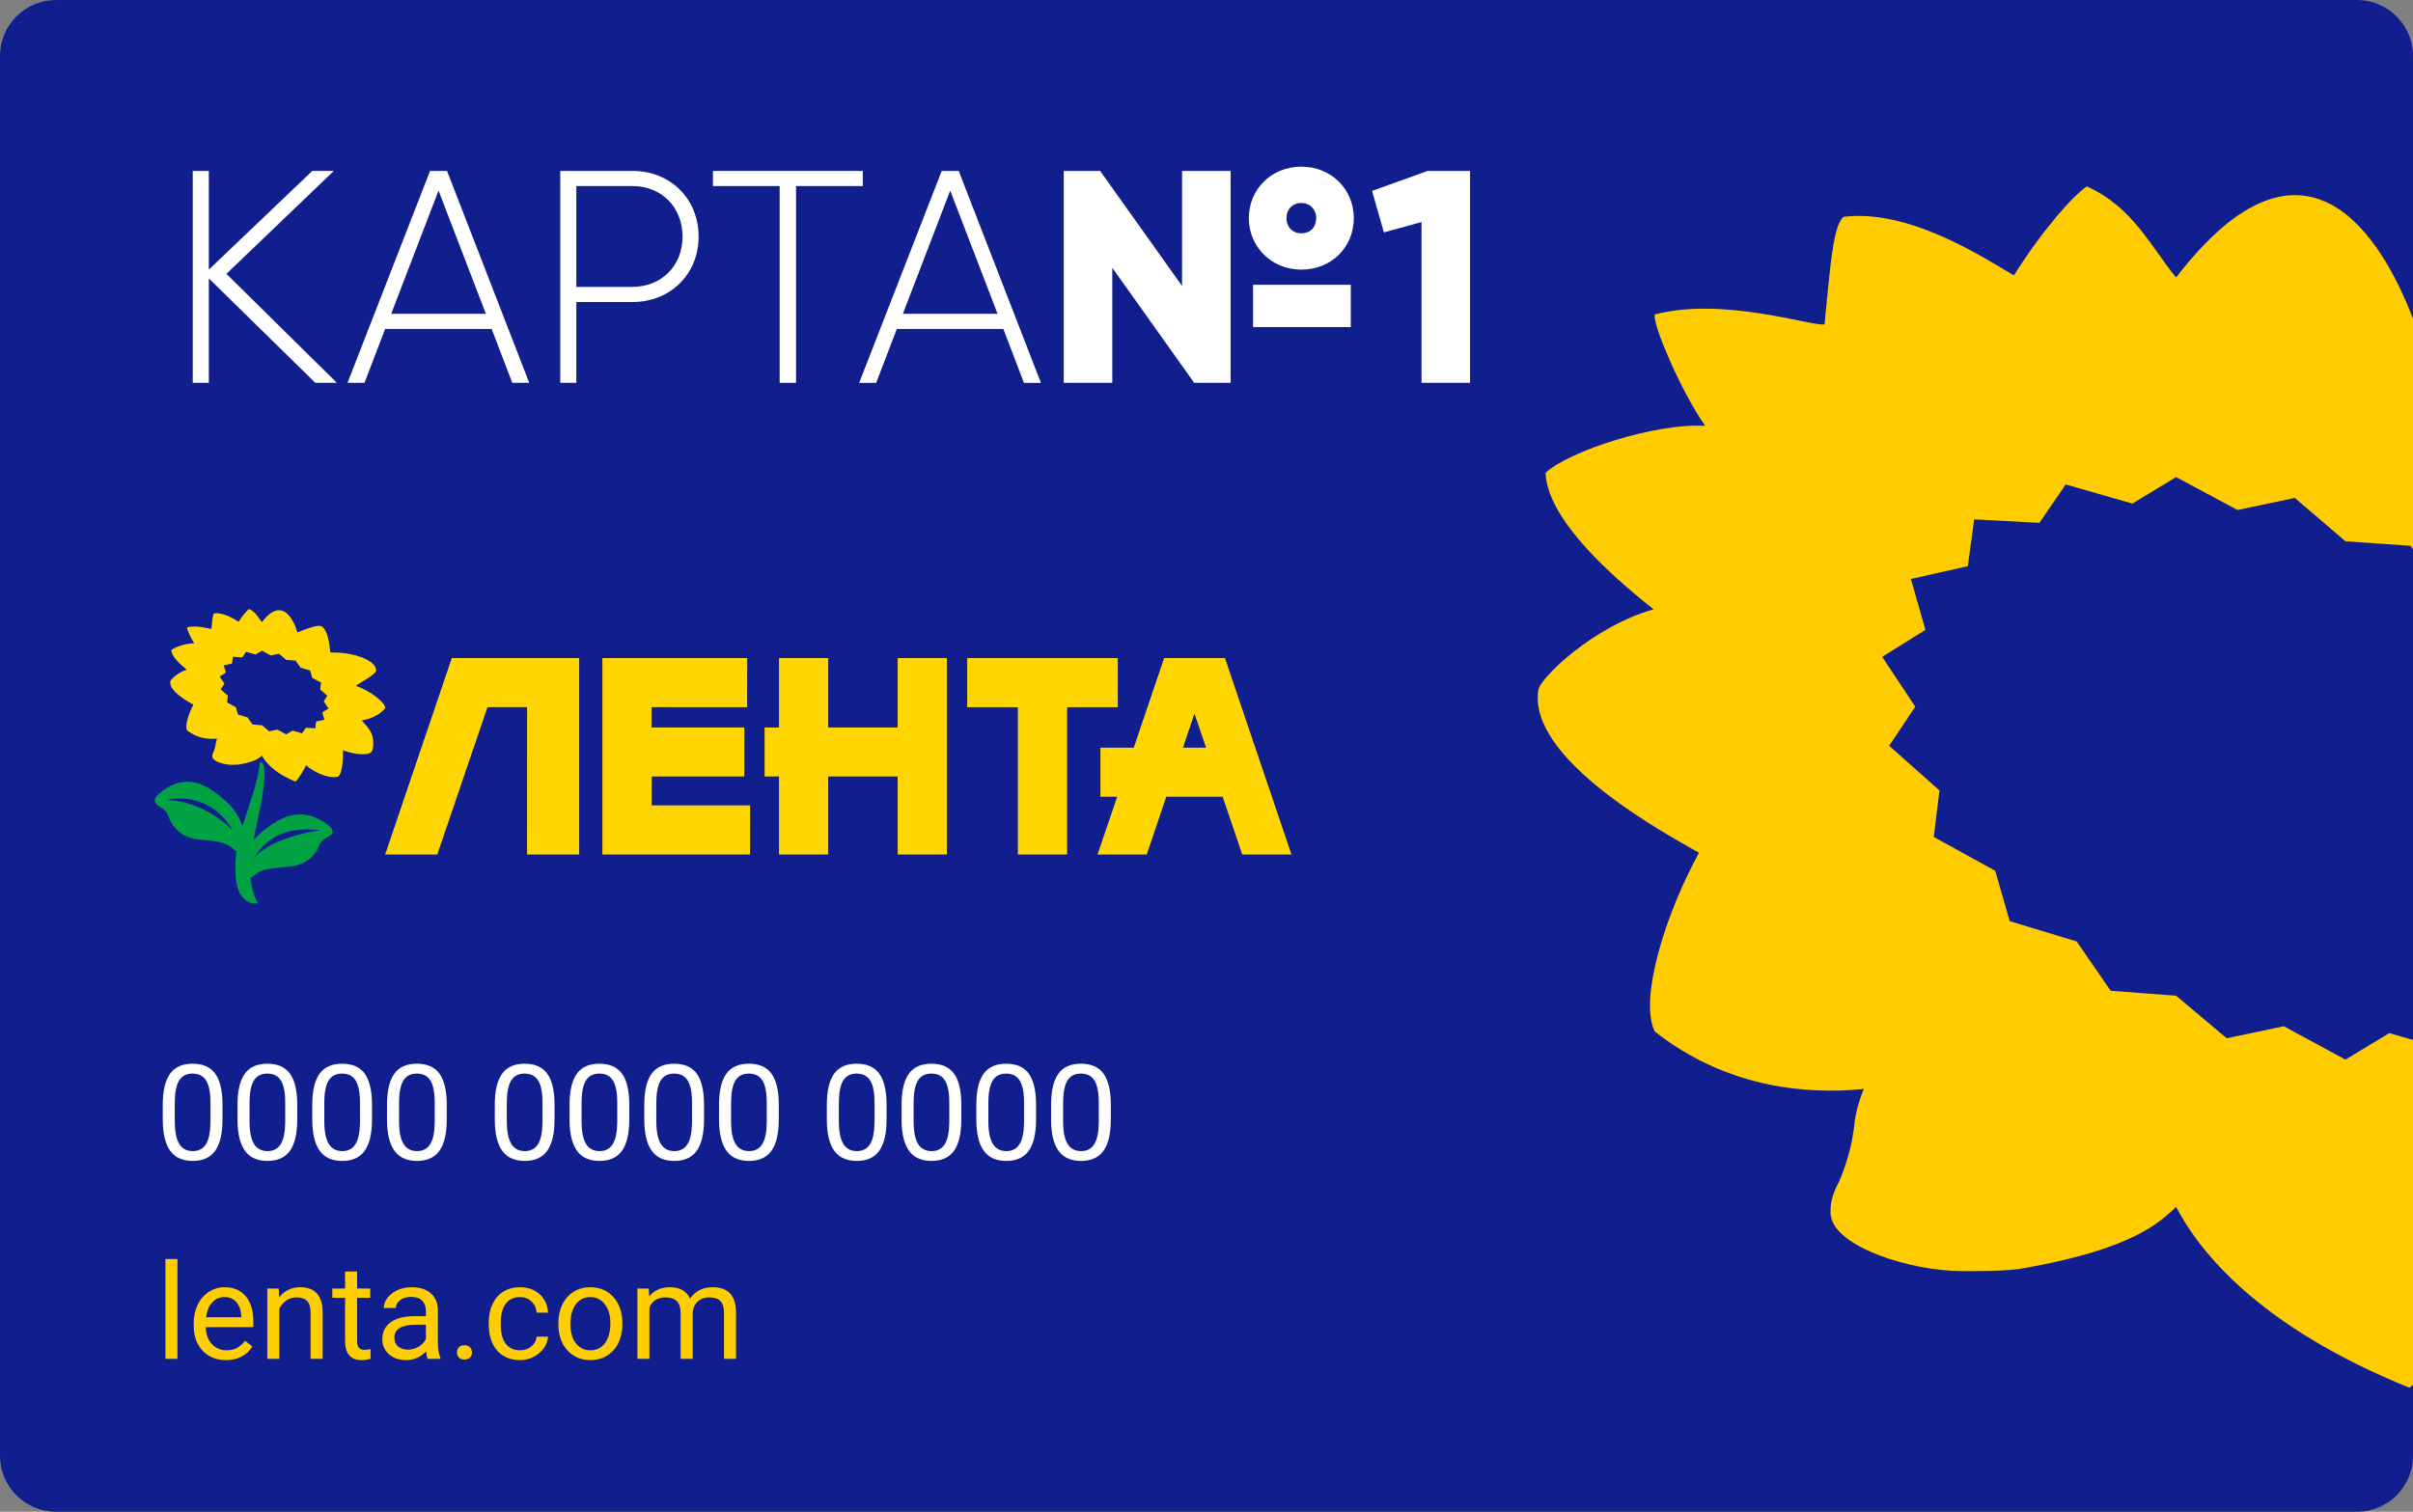
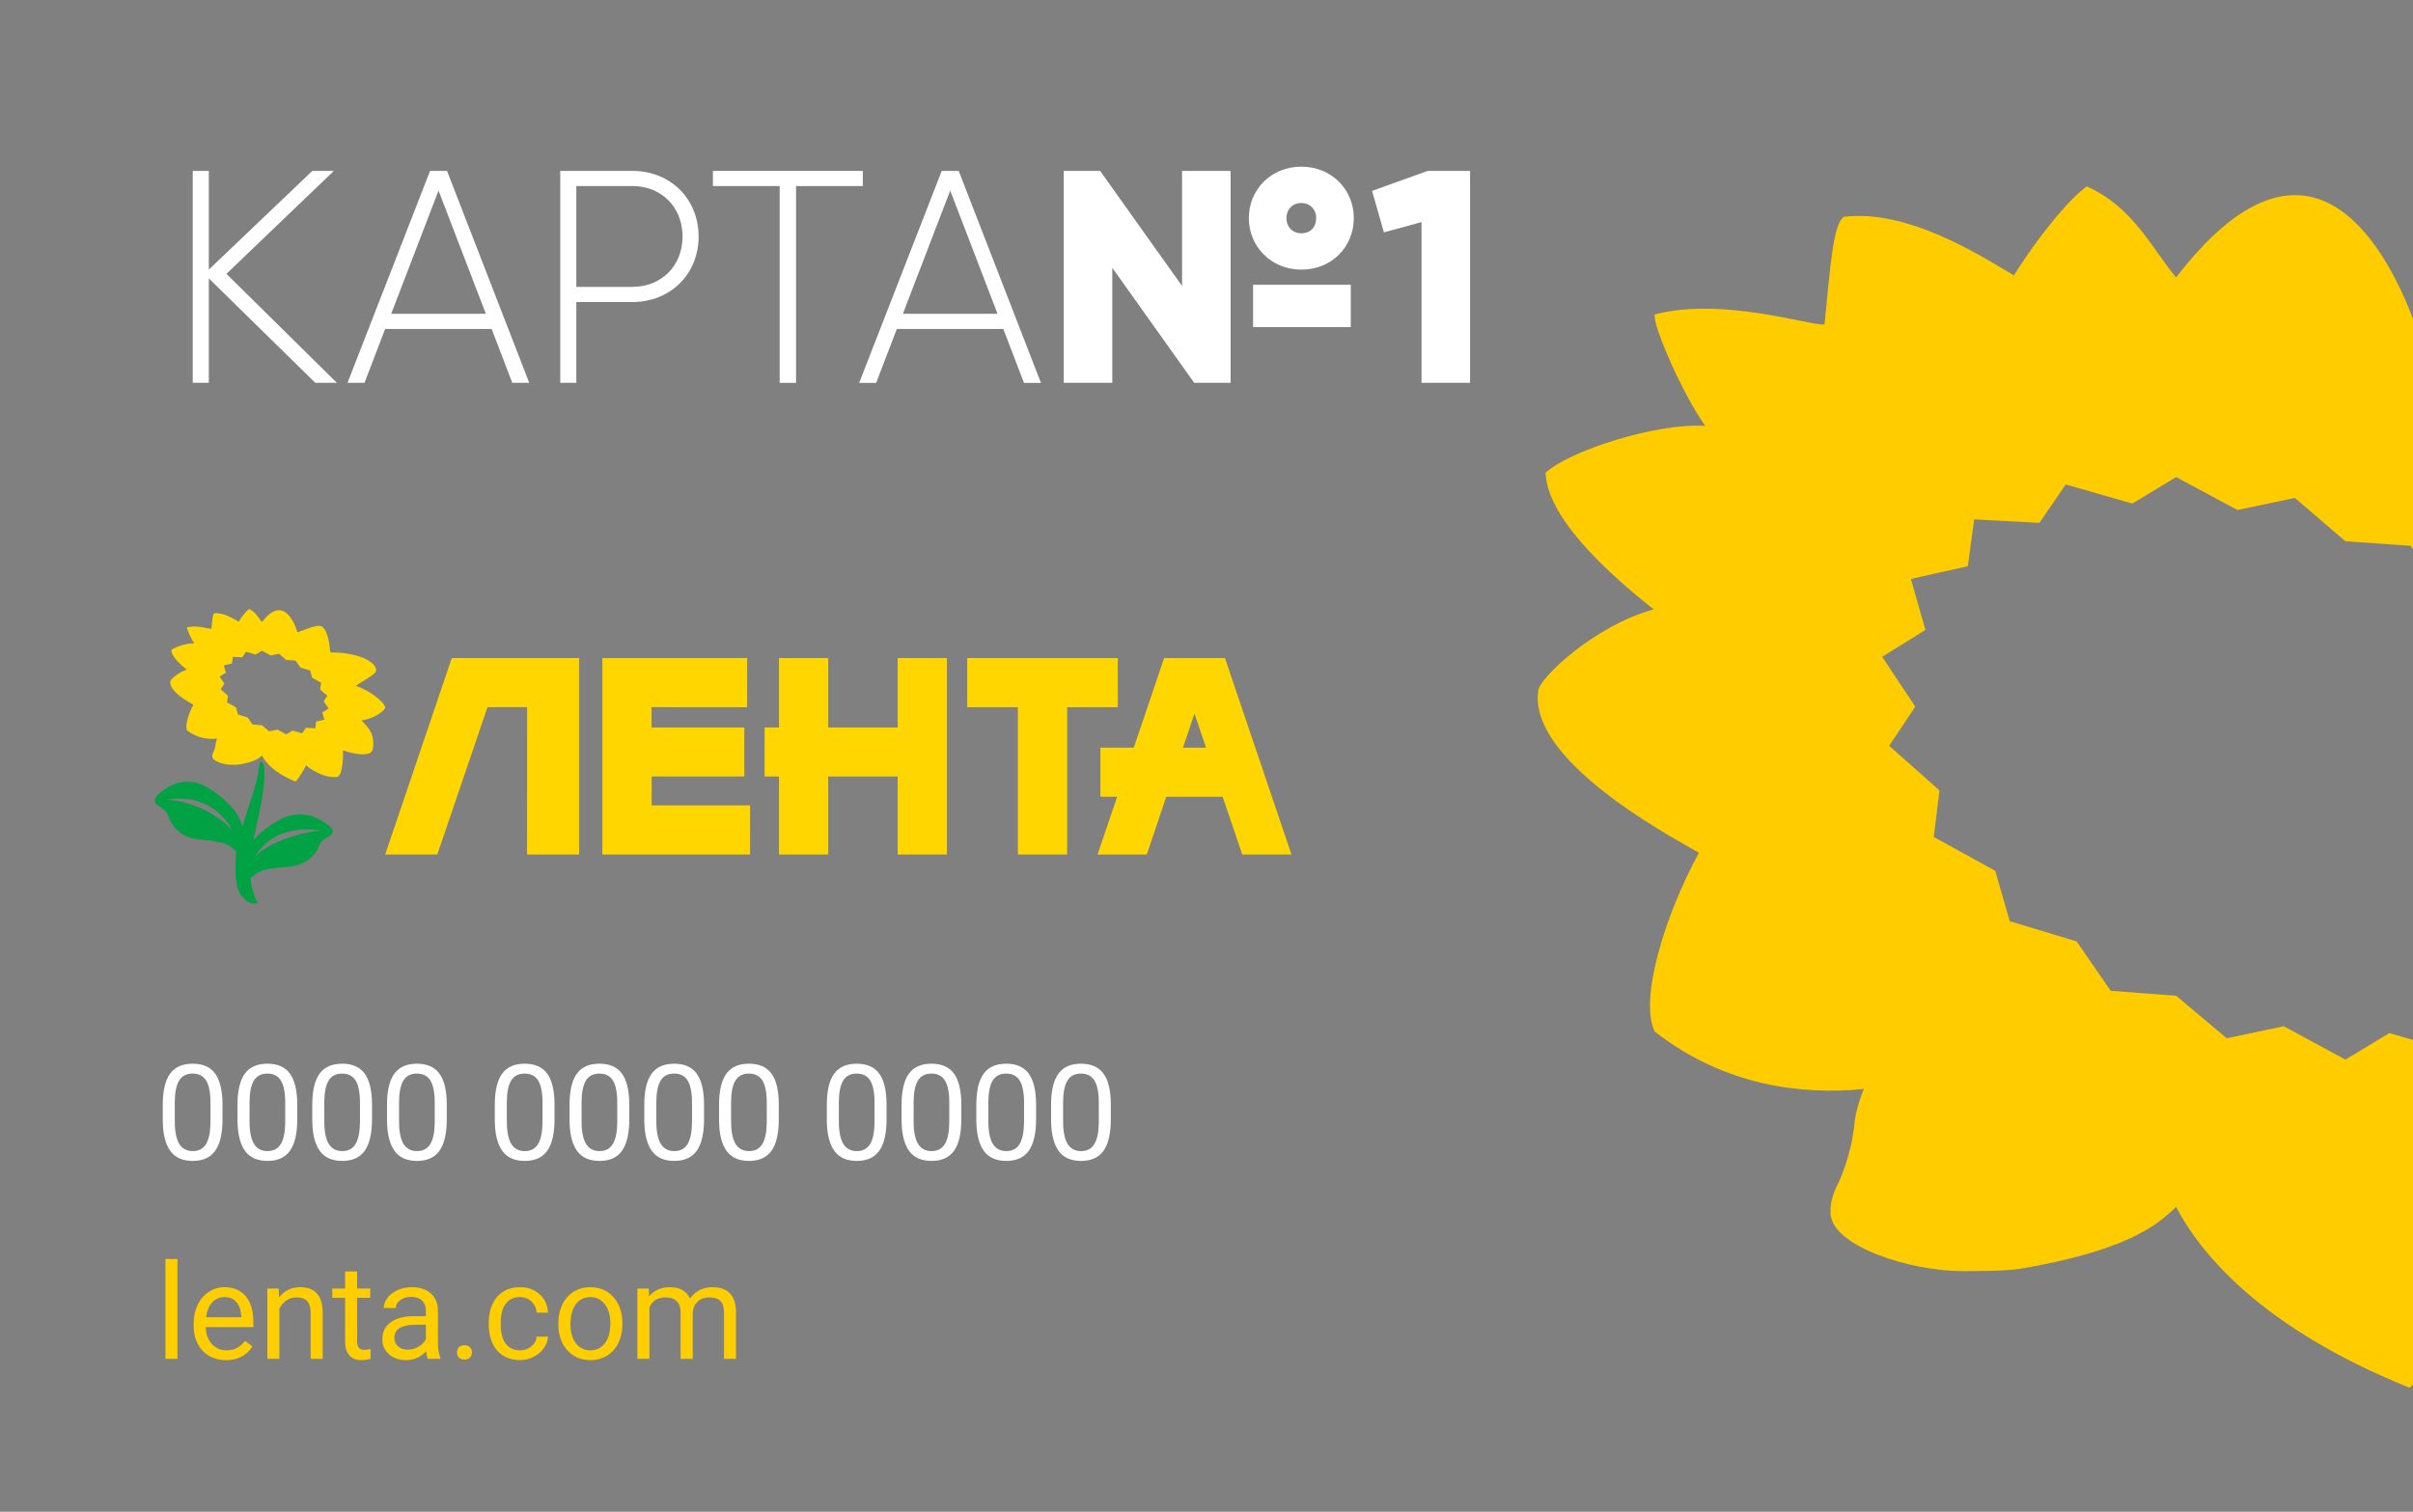
<svg xmlns="http://www.w3.org/2000/svg" width="367" height="230" viewBox="0 0 367 230" fill="none">
  <rect x="0" y="0" width="367" height="230" fill="#808080" stroke="none" />
-   <path d="M367 221.483C367 226.185 363.179 230 358.466 230H8.536C3.821 230 0 226.185 0 221.483L0 8.519C0 3.815 3.821 0 8.536 0L358.465 0C363.178 0 366.999 3.815 366.999 8.519V221.483H367Z" fill="#101E8E" />
  <path d="M170.008 100.115H147.108V107.597H154.813V130.008H162.303V107.597H170.009V100.115H170.008ZM136.529 110.673H125.965V100.115H118.481V110.673H116.291V118.138H118.481V130.008H125.965V118.138H136.529V130.008H144.018V100.115H136.529V110.673ZM99.117 118.138H113.205V110.673H99.098V107.588L113.632 107.597L113.643 100.115H91.616V130.008H114.079L114.089 122.533H99.117V118.138V118.138ZM58.581 130.008H66.51L74.141 107.588H80.169L80.161 130.008H88.088V100.115H68.715L58.581 130.008ZM186.307 100.115H177.057L172.437 113.75H167.366V121.215H169.914L166.928 130.007H174.415L177.383 121.215H185.956L188.941 130.007H196.424L186.307 100.115ZM179.92 113.75L181.669 108.577L183.437 113.75H179.92Z" fill="#FFD600" />
  <path d="M54.172 104.375C53.874 104.29 57.216 102.683 57.208 102.016C57.228 100.481 53.875 99.207 50.357 99.271C50.052 99.281 50.291 97.584 49.514 95.984C48.932 95.022 48.804 94.81 45.238 96.209C44.824 94.811 43.102 90.391 39.837 94.639C39.298 93.99 38.895 93.098 37.886 92.649C37.573 92.861 36.912 93.609 36.294 94.594C35.559 94.157 33.98 93.142 32.578 93.313C32.346 93.486 32.288 94.337 32.156 95.664C31.884 95.713 29.944 95.053 28.446 95.448C28.393 95.676 29.059 97.195 29.55 97.882C28.473 97.815 26.566 98.434 26.061 98.91C26.085 99.185 26.123 100.074 28.424 101.892C27.127 102.25 25.945 103.384 25.904 103.656C25.669 105.172 28.677 106.791 29.415 107.213C28.677 108.557 28.1 110.422 28.447 111.118C29.979 112.324 31.702 112.507 33.015 112.374C32.875 112.715 32.817 113.006 32.805 113.199C32.796 113.243 32.785 113.317 32.776 113.377C32.734 113.717 32.541 114.297 32.422 114.501C32.285 114.796 32.285 114.961 32.289 115.117V115.135L32.297 115.146C32.377 115.802 33.982 116.355 35.194 116.355C35.428 116.355 36.082 116.355 36.386 116.309H36.402C37.864 116.058 38.773 115.741 39.376 115.337C39.595 115.184 39.731 115.053 39.84 114.952C40.351 115.928 41.648 117.574 44.935 118.902C45.408 118.581 46.511 116.595 46.555 116.409C46.933 116.867 49.42 118.56 51.409 118.176C52.301 117.447 52.169 114.159 52.169 114.159C52.169 114.159 54.085 114.873 55.464 114.738C55.861 114.705 56.455 114.687 56.661 114.088C56.751 113.865 56.875 112.847 56.643 111.979C56.365 110.881 54.976 109.637 55.006 109.612C55.015 109.596 57.34 109.322 58.586 107.749C58.747 106.99 56.157 104.977 54.172 104.375ZM49.333 109.503L48.085 109.776L47.948 110.805L46.525 110.72L45.946 111.571L44.492 111.15L43.533 111.73L42.186 111.001L40.94 111.263L39.834 110.334L38.405 110.226L37.661 109.149L36.2 108.706L35.882 107.605L34.538 106.865L34.663 105.847L33.565 104.872L34.136 104.018L33.412 102.929L34.356 102.34L34.038 101.228L35.283 100.949L35.423 99.925L36.847 100.001L37.422 99.162L38.88 99.579L39.836 99L41.176 99.721L42.428 99.457L43.534 100.404L44.958 100.503L45.708 101.574L47.172 102.017L47.49 103.132L48.834 103.856L48.695 104.895L49.787 105.854L49.233 106.7L49.973 107.798L49.023 108.382L49.333 109.503Z" fill="#FFD600" />
  <path d="M47.959 58.245L31.76 42.354V58.245H29.314V26.003H31.76V41.019L47.497 26.003H50.775L34.438 41.663L51.237 58.245H47.959Z" fill="white" />
  <path d="M74.776 50.047H58.578L55.437 58.245H52.853L65.407 26.003H67.991L80.497 58.245H77.913L74.776 50.047ZM73.898 47.743L66.698 28.996L59.499 47.743H73.898Z" fill="white" />
  <path d="M106.254 35.999C106.254 41.663 102.009 45.947 96.193 45.947H87.655V58.245H85.21V26.002H96.193C102.009 26.003 106.254 30.287 106.254 35.999ZM103.809 35.999C103.809 31.529 100.625 28.306 96.193 28.306H87.655V43.644H96.193C100.625 43.644 103.809 40.42 103.809 35.999Z" fill="white" />
  <path d="M131.225 28.305H121.072V58.244H118.581V28.305H108.429V26.003H131.225V28.305V28.305Z" fill="white" />
  <path d="M152.598 50.048H136.4L133.259 58.246H130.675L143.228 26.003H145.813L158.319 58.246H155.735L152.598 50.048ZM151.72 47.744L144.521 28.996L137.322 47.744H151.72Z" fill="white" />
  <path d="M187.168 26.003V58.245H181.631L169.171 40.741V58.245H161.787V26.003H167.324L179.784 43.506V26.003H187.168ZM189.938 33.187C189.938 28.858 193.306 25.357 197.921 25.357C202.538 25.357 205.906 28.858 205.906 33.187C205.906 37.472 202.629 41.019 197.921 41.019C193.306 41.019 189.938 37.472 189.938 33.187ZM190.583 43.321H205.444V49.77H190.583V43.321ZM200.182 33.187C200.182 31.852 199.258 30.885 197.92 30.885C196.582 30.885 195.659 31.852 195.659 33.187C195.659 34.524 196.582 35.491 197.92 35.491C199.306 35.491 200.182 34.57 200.182 33.187Z" fill="white" />
  <path d="M223.587 26.003V58.245H216.204V33.786L210.482 35.352L208.683 29.043L217.127 26.003H223.587Z" fill="white" />
  <path d="M367 158.218L363.401 157.176L356.728 161.212L347.353 156.133L338.673 157.964L330.969 151.486L321.021 150.74L315.847 143.233L305.669 140.146L303.457 132.483L294.114 127.337L294.978 120.251L287.332 113.47L291.297 107.511L286.267 99.933L292.843 95.831L290.632 88.083L299.292 86.14L300.264 79.016L310.182 79.547L314.179 73.707L324.323 76.614L330.969 72.584L340.311 77.595L349.025 75.755L356.728 82.35L366.636 83.039L367 83.56V48.492C362.413 36.474 350.77 16.466 330.969 42.217C327.228 37.697 324.415 31.497 317.393 28.364C315.207 29.841 310.613 35.04 306.303 41.9C301.185 38.866 290.203 31.791 280.428 32.981C278.815 34.191 278.416 40.118 277.495 49.353C275.595 49.685 262.089 45.096 251.675 47.844C251.306 49.43 255.934 60.013 259.351 64.788C251.85 64.323 238.565 68.634 235.059 71.944C235.233 73.855 235.493 80.046 251.507 92.708C242.479 95.196 234.255 103.092 233.969 104.982C232.331 115.535 253.262 126.803 258.401 129.745C253.262 139.101 249.259 152.087 251.675 156.93C262.341 165.328 274.332 166.604 283.472 165.675C282.495 168.055 282.095 170.077 282.003 171.425C281.947 171.733 281.865 172.242 281.808 172.662C281.517 175.033 280.168 179.067 279.338 180.488C278.391 182.54 278.391 183.685 278.416 184.778V184.901L278.472 184.97C279.019 189.548 290.202 193.39 298.625 193.39C300.263 193.39 304.808 193.39 306.933 193.074H307.051C317.223 191.325 323.55 189.12 327.752 186.3C329.273 185.236 330.224 184.329 330.969 183.623C334.533 190.418 343.56 201.879 366.451 211.125C366.621 211.009 366.808 210.845 366.999 210.672V158.218H367Z" fill="#FFCC00" />
  <path d="M50.192 125.749C45.855 122.161 42.412 124.822 41.586 125.269C40.195 126.152 39.236 127.014 38.539 127.834C38.954 125.797 39.605 122.946 39.778 121.867C40.021 120.436 40.652 116.425 39.769 115.959C39.547 115.873 39.504 115.852 39.422 116.672C39.422 116.672 39.332 118.298 38.02 122.147C37.481 123.919 37.152 124.833 36.863 125.684C36.432 124.157 35.276 122.333 32.541 120.427C31.718 119.938 28.272 117.011 23.938 120.979C23.566 121.381 23.19 122.049 24.135 122.628C25.084 123.202 25.404 123.546 25.646 124.259C25.886 124.971 26.927 127.456 30.424 127.733C33.996 128.014 34.716 128.511 35.308 129.005C35.308 129.005 35.641 129.316 35.954 129.496C35.947 129.579 35.93 129.666 35.921 129.75C35.921 129.75 35.392 134.288 36.566 136.026C37.855 137.96 39.221 137.412 39.221 137.412C39.221 137.412 38.346 136.068 38.09 133.552C38.437 133.396 38.837 133.049 38.837 133.049C39.593 132.46 40.157 132.153 43.721 131.88C47.211 131.625 48.259 129.386 48.499 128.741C48.743 128.091 49.044 127.775 49.994 127.246C50.948 126.725 50.555 126.111 50.192 125.749ZM25.258 121.692C30.899 120.654 34.045 123.94 35.346 126.281C30.651 121.589 25.258 121.692 25.258 121.692ZM38.663 130.501C39.96 128.362 42.535 125.532 48.749 126.312C48.749 126.312 41.545 127.185 38.663 130.501Z" fill="#00A243" />
  <path d="M33.84 170.285C33.84 172.427 33.474 174.019 32.742 175.06C32.011 176.101 30.867 176.622 29.312 176.622C27.776 176.622 26.639 176.115 25.901 175.1C25.163 174.078 24.78 172.555 24.754 170.532V168.09C24.754 165.974 25.12 164.402 25.852 163.374C26.583 162.346 27.73 161.832 29.292 161.832C30.841 161.832 31.981 162.33 32.713 163.325C33.444 164.313 33.82 165.843 33.84 167.912V170.285ZM32.011 167.784C32.011 166.235 31.793 165.108 31.358 164.402C30.923 163.691 30.235 163.335 29.292 163.335C28.356 163.335 27.674 163.687 27.245 164.393C26.817 165.098 26.596 166.182 26.583 167.645V170.572C26.583 172.127 26.807 173.277 27.255 174.022C27.71 174.76 28.396 175.129 29.312 175.129C30.215 175.129 30.884 174.78 31.319 174.081C31.76 173.383 31.991 172.282 32.011 170.779V167.784ZM45.209 170.285C45.209 172.427 44.843 174.019 44.112 175.06C43.38 176.101 42.237 176.622 40.681 176.622C39.145 176.622 38.009 176.115 37.27 175.1C36.532 174.078 36.15 172.555 36.123 170.532V168.09C36.123 165.974 36.489 164.402 37.221 163.374C37.953 162.346 39.099 161.832 40.661 161.832C42.21 161.832 43.35 162.33 44.082 163.325C44.814 164.313 45.189 165.843 45.209 167.912V170.285ZM43.38 167.784C43.38 166.235 43.163 165.108 42.728 164.402C42.293 163.691 41.604 163.335 40.661 163.335C39.725 163.335 39.043 163.687 38.615 164.393C38.187 165.098 37.966 166.182 37.953 167.645V170.572C37.953 172.127 38.177 173.277 38.625 174.022C39.08 174.76 39.765 175.129 40.681 175.129C41.584 175.129 42.253 174.78 42.688 174.081C43.13 173.383 43.36 172.282 43.38 170.779V167.784ZM56.579 170.285C56.579 172.427 56.213 174.019 55.481 175.06C54.75 176.101 53.606 176.622 52.051 176.622C50.515 176.622 49.378 176.115 48.64 175.1C47.902 174.078 47.519 172.555 47.493 170.532V168.09C47.493 165.974 47.859 164.402 48.59 163.374C49.322 162.346 50.469 161.832 52.031 161.832C53.58 161.832 54.72 162.33 55.452 163.325C56.183 164.313 56.559 165.843 56.579 167.912V170.285ZM54.75 167.784C54.75 166.235 54.532 165.108 54.097 164.402C53.662 163.691 52.973 163.335 52.031 163.335C51.095 163.335 50.413 163.687 49.984 164.393C49.556 165.098 49.335 166.182 49.322 167.645V170.572C49.322 172.127 49.546 173.277 49.994 174.022C50.449 174.76 51.135 175.129 52.051 175.129C52.954 175.129 53.623 174.78 54.058 174.081C54.499 173.383 54.73 172.282 54.75 170.779V167.784ZM67.948 170.285C67.948 172.427 67.582 174.019 66.851 175.06C66.119 176.101 64.975 176.622 63.42 176.622C61.884 176.622 60.747 176.115 60.009 175.1C59.271 174.078 58.889 172.555 58.862 170.532V168.09C58.862 165.974 59.228 164.402 59.96 163.374C60.691 162.346 61.838 161.832 63.4 161.832C64.949 161.832 66.089 162.33 66.821 163.325C67.553 164.313 67.928 165.843 67.948 167.912V170.285ZM66.119 167.784C66.119 166.235 65.901 165.108 65.466 164.402C65.031 163.691 64.343 163.335 63.4 163.335C62.464 163.335 61.782 163.687 61.354 164.393C60.925 165.098 60.705 166.182 60.691 167.645V170.572C60.691 172.127 60.916 173.277 61.364 174.022C61.818 174.76 62.504 175.129 63.42 175.129C64.323 175.129 64.992 174.78 65.427 174.081C65.869 173.383 66.099 172.282 66.119 170.779V167.784ZM84.34 170.285C84.34 172.427 83.974 174.019 83.242 175.06C82.511 176.101 81.367 176.622 79.812 176.622C78.276 176.622 77.139 176.115 76.401 175.1C75.663 174.078 75.281 172.555 75.254 170.532V168.09C75.254 165.974 75.62 164.402 76.352 163.374C77.083 162.346 78.23 161.832 79.792 161.832C81.341 161.832 82.481 162.33 83.213 163.325C83.944 164.313 84.32 165.843 84.34 167.912V170.285ZM82.511 167.784C82.511 166.235 82.293 165.108 81.858 164.402C81.423 163.691 80.734 163.335 79.792 163.335C78.856 163.335 78.174 163.687 77.746 164.393C77.317 165.098 77.096 166.182 77.083 167.645V170.572C77.083 172.127 77.307 173.277 77.755 174.022C78.21 174.76 78.896 175.129 79.812 175.129C80.715 175.129 81.384 174.78 81.819 174.081C82.26 173.383 82.491 172.282 82.511 170.779V167.784ZM95.709 170.285C95.709 172.427 95.343 174.019 94.612 175.06C93.88 176.101 92.737 176.622 91.181 176.622C89.645 176.622 88.508 176.115 87.77 175.1C87.032 174.078 86.65 172.555 86.624 170.532V168.09C86.624 165.974 86.989 164.402 87.721 163.374C88.453 162.346 89.599 161.832 91.161 161.832C92.71 161.832 93.85 162.33 94.582 163.325C95.314 164.313 95.689 165.843 95.709 167.912V170.285ZM93.88 167.784C93.88 166.235 93.663 165.108 93.228 164.402C92.793 163.691 92.104 163.335 91.161 163.335C90.225 163.335 89.543 163.687 89.115 164.393C88.686 165.098 88.466 166.182 88.453 167.645V170.572C88.453 172.127 88.677 173.277 89.125 174.022C89.58 174.76 90.265 175.129 91.181 175.129C92.084 175.129 92.753 174.78 93.188 174.081C93.63 173.383 93.86 172.282 93.88 170.779V167.784ZM107.079 170.285C107.079 172.427 106.713 174.019 105.981 175.06C105.25 176.101 104.106 176.622 102.551 176.622C101.015 176.622 99.878 176.115 99.14 175.1C98.402 174.078 98.019 172.555 97.993 170.532V168.09C97.993 165.974 98.359 164.402 99.09 163.374C99.822 162.346 100.969 161.832 102.531 161.832C104.08 161.832 105.22 162.33 105.952 163.325C106.683 164.313 107.059 165.843 107.079 167.912V170.285ZM105.25 167.784C105.25 166.235 105.032 165.108 104.597 164.402C104.162 163.691 103.473 163.335 102.531 163.335C101.595 163.335 100.913 163.687 100.484 164.393C100.056 165.098 99.835 166.182 99.822 167.645V170.572C99.822 172.127 100.046 173.277 100.494 174.022C100.949 174.76 101.634 175.129 102.551 175.129C103.454 175.129 104.123 174.78 104.558 174.081C104.999 173.383 105.23 172.282 105.25 170.779V167.784ZM118.448 170.285C118.448 172.427 118.082 174.019 117.351 175.06C116.619 176.101 115.475 176.622 113.92 176.622C112.384 176.622 111.247 176.115 110.509 175.1C109.771 174.078 109.389 172.555 109.362 170.532V168.09C109.362 165.974 109.728 164.402 110.46 163.374C111.191 162.346 112.338 161.832 113.9 161.832C115.449 161.832 116.589 162.33 117.321 163.325C118.053 164.313 118.428 165.843 118.448 167.912V170.285ZM116.619 167.784C116.619 166.235 116.401 165.108 115.966 164.402C115.531 163.691 114.843 163.335 113.9 163.335C112.964 163.335 112.282 163.687 111.854 164.393C111.425 165.098 111.205 166.182 111.191 167.645V170.572C111.191 172.127 111.415 173.277 111.864 174.022C112.318 174.76 113.004 175.129 113.92 175.129C114.823 175.129 115.492 174.78 115.927 174.081C116.369 173.383 116.599 172.282 116.619 170.779V167.784ZM134.84 170.285C134.84 172.427 134.474 174.019 133.742 175.06C133.011 176.101 131.867 176.622 130.312 176.622C128.776 176.622 127.639 176.115 126.901 175.1C126.163 174.078 125.78 172.555 125.754 170.532V168.09C125.754 165.974 126.12 164.402 126.851 163.374C127.583 162.346 128.73 161.832 130.292 161.832C131.841 161.832 132.981 162.33 133.713 163.325C134.444 164.313 134.82 165.843 134.84 167.912V170.285ZM133.011 167.784C133.011 166.235 132.793 165.108 132.358 164.402C131.923 163.691 131.234 163.335 130.292 163.335C129.356 163.335 128.674 163.687 128.245 164.393C127.817 165.098 127.596 166.182 127.583 167.645V170.572C127.583 172.127 127.807 173.277 128.255 174.022C128.71 174.76 129.396 175.129 130.312 175.129C131.215 175.129 131.884 174.78 132.319 174.081C132.76 173.383 132.991 172.282 133.011 170.779V167.784ZM146.209 170.285C146.209 172.427 145.843 174.019 145.112 175.06C144.38 176.101 143.237 176.622 141.681 176.622C140.145 176.622 139.008 176.115 138.27 175.1C137.532 174.078 137.15 172.555 137.123 170.532V168.09C137.123 165.974 137.489 164.402 138.221 163.374C138.952 162.346 140.099 161.832 141.661 161.832C143.21 161.832 144.35 162.33 145.082 163.325C145.814 164.313 146.189 165.843 146.209 167.912V170.285ZM144.38 167.784C144.38 166.235 144.163 165.108 143.728 164.402C143.293 163.691 142.604 163.335 141.661 163.335C140.725 163.335 140.043 163.687 139.615 164.393C139.186 165.098 138.966 166.182 138.952 167.645V170.572C138.952 172.127 139.177 173.277 139.625 174.022C140.08 174.76 140.765 175.129 141.681 175.129C142.584 175.129 143.253 174.78 143.688 174.081C144.13 173.383 144.36 172.282 144.38 170.779V167.784ZM157.579 170.285C157.579 172.427 157.213 174.019 156.481 175.06C155.75 176.101 154.606 176.622 153.051 176.622C151.515 176.622 150.378 176.115 149.64 175.1C148.902 174.078 148.519 172.555 148.493 170.532V168.09C148.493 165.974 148.859 164.402 149.59 163.374C150.322 162.346 151.469 161.832 153.031 161.832C154.58 161.832 155.72 162.33 156.451 163.325C157.183 164.313 157.559 165.843 157.579 167.912V170.285ZM155.75 167.784C155.75 166.235 155.532 165.108 155.097 164.402C154.662 163.691 153.973 163.335 153.031 163.335C152.095 163.335 151.413 163.687 150.984 164.393C150.556 165.098 150.335 166.182 150.322 167.645V170.572C150.322 172.127 150.546 173.277 150.994 174.022C151.449 174.76 152.134 175.129 153.051 175.129C153.953 175.129 154.622 174.78 155.057 174.081C155.499 173.383 155.73 172.282 155.75 170.779V167.784ZM168.948 170.285C168.948 172.427 168.582 174.019 167.851 175.06C167.119 176.101 165.975 176.622 164.42 176.622C162.884 176.622 161.747 176.115 161.009 175.1C160.271 174.078 159.889 172.555 159.862 170.532V168.09C159.862 165.974 160.228 164.402 160.96 163.374C161.691 162.346 162.838 161.832 164.4 161.832C165.949 161.832 167.089 162.33 167.821 163.325C168.552 164.313 168.928 165.843 168.948 167.912V170.285ZM167.119 167.784C167.119 166.235 166.901 165.108 166.466 164.402C166.031 163.691 165.343 163.335 164.4 163.335C163.464 163.335 162.782 163.687 162.354 164.393C161.925 165.098 161.704 166.182 161.691 167.645V170.572C161.691 172.127 161.915 173.277 162.364 174.022C162.818 174.76 163.504 175.129 164.42 175.129C165.323 175.129 165.992 174.78 166.427 174.081C166.868 173.383 167.099 172.282 167.119 170.779V167.784Z" fill="white" />
  <path d="M26.988 206.729H25.16V191.544H26.988V206.729ZM34.364 206.927C32.914 206.927 31.734 206.453 30.824 205.504C29.915 204.548 29.46 203.273 29.46 201.678V201.341C29.46 200.28 29.661 199.334 30.063 198.504C30.472 197.667 31.039 197.014 31.764 196.546C32.495 196.072 33.286 195.835 34.136 195.835C35.527 195.835 36.608 196.293 37.379 197.209C38.15 198.125 38.536 199.437 38.536 201.144V201.905H31.289C31.315 202.959 31.622 203.813 32.209 204.465C32.802 205.111 33.553 205.434 34.463 205.434C35.108 205.434 35.656 205.303 36.104 205.039C36.552 204.775 36.944 204.426 37.28 203.991L38.397 204.861C37.501 206.238 36.157 206.927 34.364 206.927ZM34.136 197.337C33.398 197.337 32.779 197.608 32.278 198.148C31.777 198.682 31.467 199.433 31.348 200.402H36.707V200.264C36.654 199.334 36.404 198.616 35.956 198.109C35.507 197.594 34.901 197.337 34.136 197.337ZM42.392 196.032L42.451 197.377C43.268 196.349 44.336 195.835 45.654 195.835C47.915 195.835 49.055 197.11 49.075 199.661V206.729H47.246V199.651C47.239 198.88 47.061 198.31 46.712 197.94C46.369 197.571 45.832 197.387 45.1 197.387C44.507 197.387 43.987 197.545 43.538 197.861C43.09 198.178 42.741 198.593 42.49 199.107V206.729H40.661V196.032H42.392ZM54.315 193.442V196.032H56.312V197.446H54.315V204.08C54.315 204.508 54.404 204.831 54.581 205.049C54.76 205.26 55.063 205.365 55.491 205.365C55.702 205.365 55.992 205.326 56.361 205.247V206.729C55.88 206.861 55.412 206.927 54.957 206.927C54.14 206.927 53.524 206.68 53.108 206.186C52.693 205.691 52.486 204.989 52.486 204.08V197.446H50.538V196.032H52.486V193.442H54.315ZM65.061 206.729C64.956 206.519 64.87 206.143 64.804 205.602C63.954 206.486 62.939 206.927 61.759 206.927C60.705 206.927 59.838 206.631 59.159 206.037C58.487 205.438 58.151 204.68 58.151 203.764C58.151 202.65 58.572 201.786 59.416 201.173C60.266 200.554 61.459 200.244 62.995 200.244H64.775V199.404C64.775 198.764 64.583 198.257 64.201 197.881C63.819 197.499 63.255 197.308 62.511 197.308C61.858 197.308 61.311 197.472 60.869 197.802C60.428 198.132 60.207 198.53 60.207 198.998H58.368C58.368 198.464 58.556 197.95 58.932 197.456C59.314 196.955 59.828 196.56 60.474 196.27C61.126 195.98 61.842 195.835 62.619 195.835C63.852 195.835 64.817 196.144 65.516 196.764C66.215 197.377 66.577 198.224 66.603 199.305V204.228C66.603 205.21 66.729 205.991 66.979 206.571V206.729H65.061ZM62.026 205.336C62.599 205.336 63.143 205.187 63.657 204.891C64.171 204.594 64.544 204.208 64.775 203.734V201.539H63.341C61.1 201.539 59.98 202.195 59.98 203.507C59.98 204.08 60.171 204.528 60.553 204.851C60.935 205.174 61.426 205.336 62.026 205.336ZM69.51 205.771C69.51 205.454 69.602 205.191 69.787 204.98C69.978 204.769 70.261 204.663 70.637 204.663C71.013 204.663 71.296 204.769 71.487 204.98C71.685 205.191 71.784 205.454 71.784 205.771C71.784 206.074 71.685 206.327 71.487 206.532C71.296 206.736 71.013 206.838 70.637 206.838C70.261 206.838 69.978 206.736 69.787 206.532C69.602 206.327 69.51 206.074 69.51 205.771ZM79.1 205.434C79.752 205.434 80.323 205.237 80.81 204.841C81.298 204.446 81.568 203.951 81.621 203.358H83.351C83.318 203.971 83.107 204.554 82.718 205.108C82.329 205.662 81.809 206.103 81.156 206.433C80.51 206.762 79.825 206.927 79.1 206.927C77.643 206.927 76.483 206.443 75.62 205.474C74.763 204.498 74.335 203.167 74.335 201.48V201.173C74.335 200.132 74.526 199.206 74.908 198.395C75.29 197.585 75.837 196.955 76.549 196.507C77.268 196.059 78.115 195.835 79.09 195.835C80.29 195.835 81.285 196.194 82.076 196.912C82.873 197.631 83.298 198.563 83.351 199.71H81.621C81.568 199.018 81.305 198.451 80.83 198.01C80.362 197.561 79.782 197.337 79.09 197.337C78.161 197.337 77.439 197.674 76.925 198.346C76.417 199.011 76.164 199.977 76.164 201.243V201.589C76.164 202.821 76.417 203.77 76.925 204.436C77.432 205.102 78.157 205.434 79.1 205.434ZM84.923 201.282C84.923 200.234 85.127 199.292 85.536 198.455C85.951 197.617 86.525 196.972 87.256 196.517C87.994 196.062 88.835 195.835 89.777 195.835C91.234 195.835 92.41 196.339 93.307 197.347C94.21 198.356 94.661 199.697 94.661 201.371V201.5C94.661 202.541 94.46 203.477 94.058 204.307C93.663 205.131 93.093 205.774 92.348 206.235C91.61 206.697 90.759 206.927 89.797 206.927C88.347 206.927 87.171 206.423 86.268 205.415C85.371 204.406 84.923 203.072 84.923 201.411V201.282ZM86.762 201.5C86.762 202.686 87.035 203.638 87.582 204.357C88.136 205.075 88.874 205.434 89.797 205.434C90.726 205.434 91.465 205.072 92.012 204.347C92.559 203.615 92.832 202.594 92.832 201.282C92.832 200.109 92.552 199.16 91.992 198.435C91.438 197.703 90.7 197.337 89.777 197.337C88.874 197.337 88.146 197.697 87.592 198.415C87.039 199.133 86.762 200.162 86.762 201.5ZM98.675 196.032L98.725 197.219C99.509 196.296 100.567 195.835 101.898 195.835C103.394 195.835 104.413 196.408 104.953 197.555C105.309 197.041 105.77 196.626 106.337 196.309C106.91 195.993 107.586 195.835 108.364 195.835C110.71 195.835 111.903 197.077 111.943 199.562V206.729H110.114V199.671C110.114 198.906 109.939 198.336 109.59 197.96C109.24 197.578 108.654 197.387 107.83 197.387C107.151 197.387 106.588 197.591 106.139 198C105.691 198.402 105.431 198.946 105.358 199.631V206.729H103.519V199.72C103.519 198.165 102.758 197.387 101.236 197.387C100.036 197.387 99.216 197.898 98.774 198.919V206.729H96.945V196.032H98.675Z" fill="#FECE00" />
</svg>